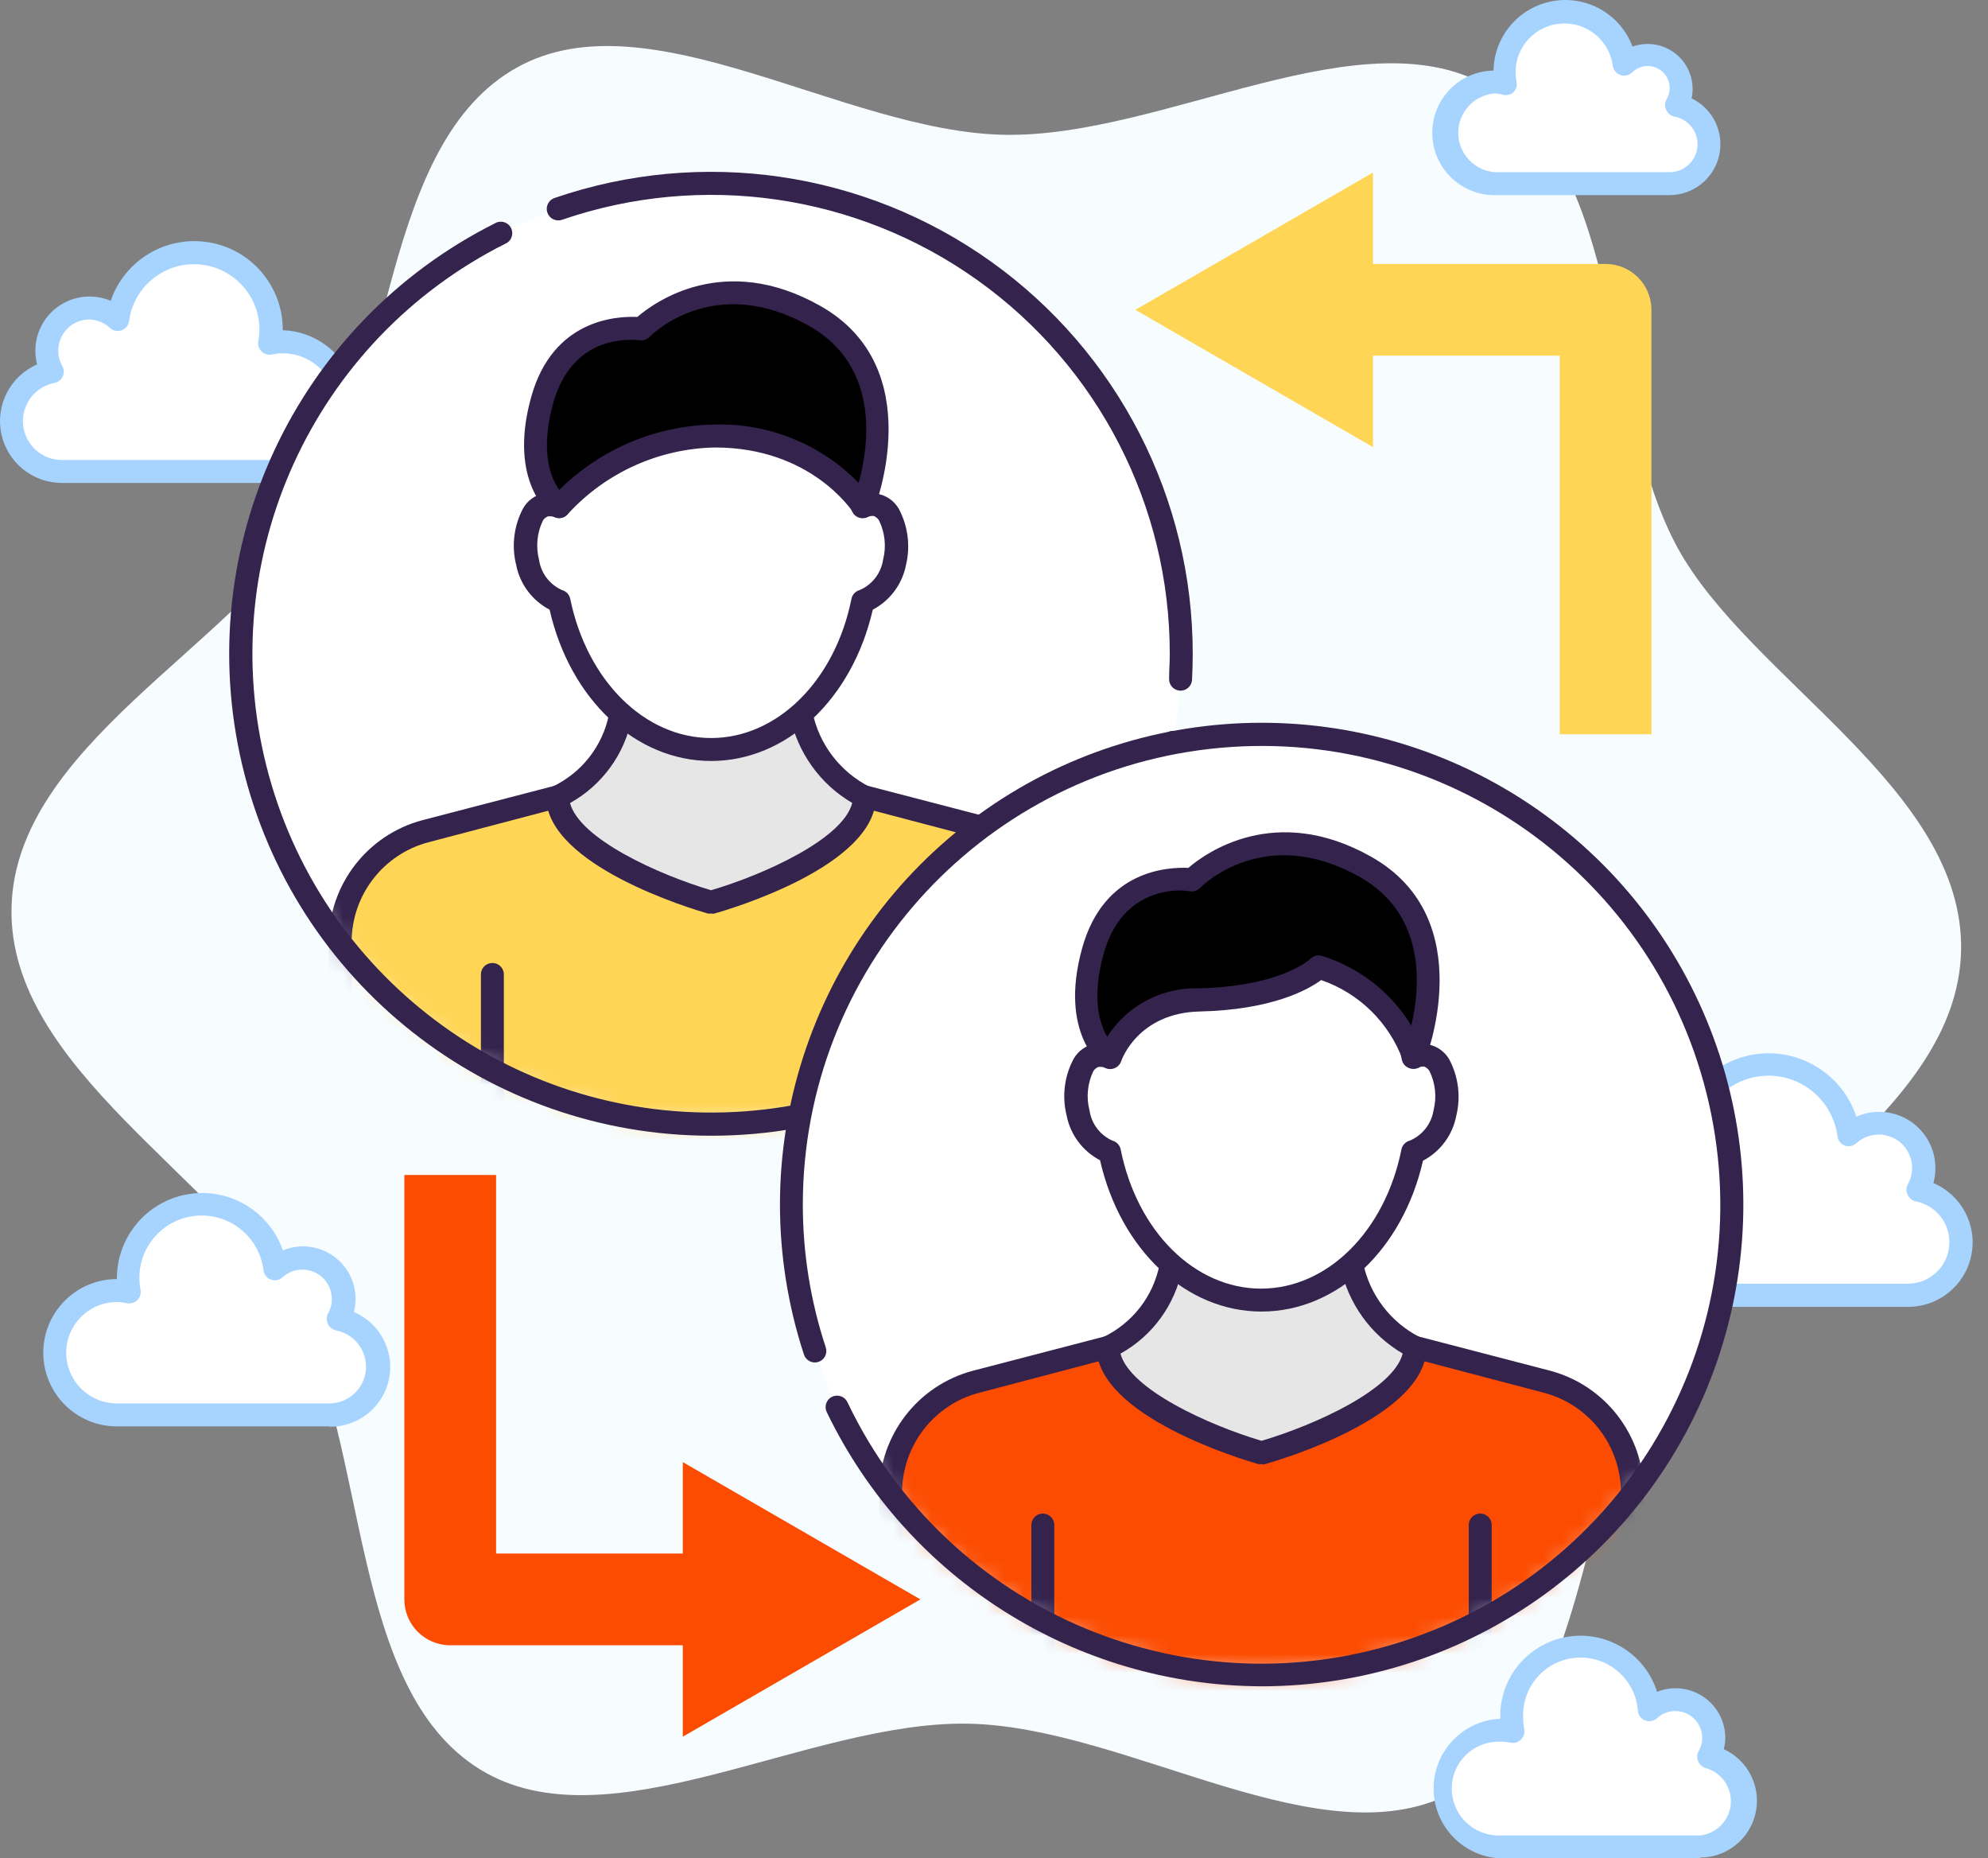
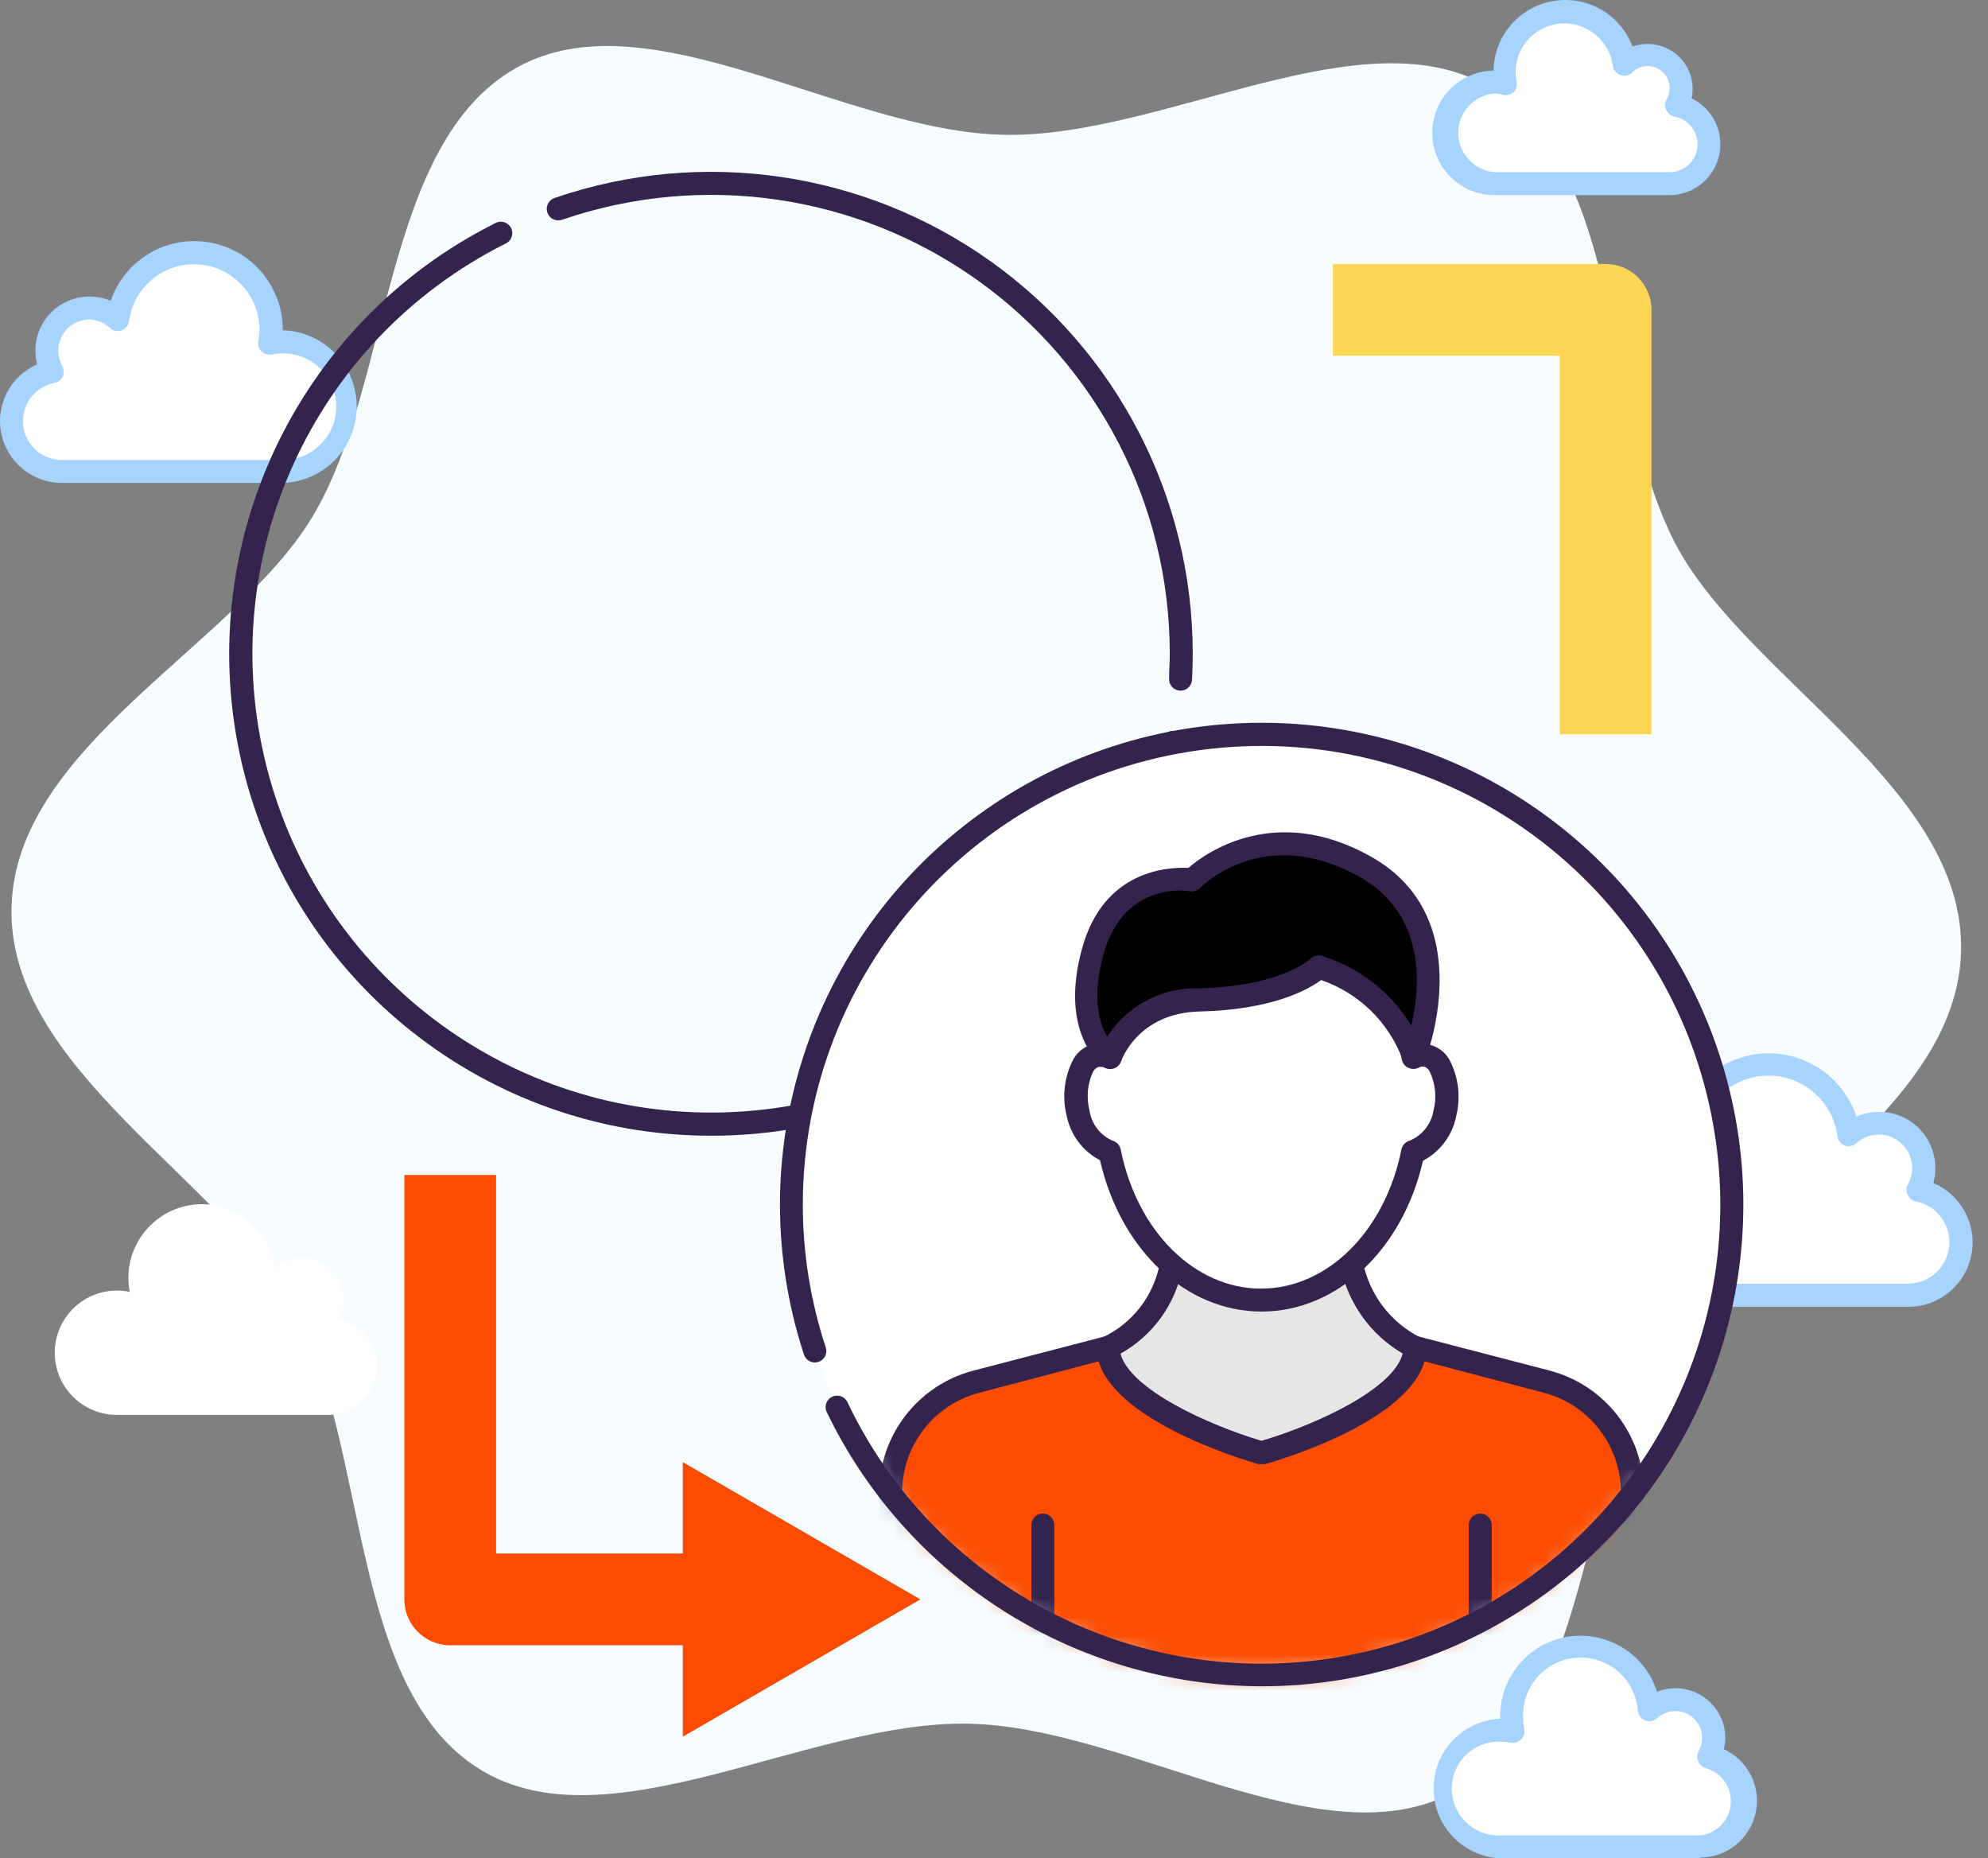
<svg xmlns="http://www.w3.org/2000/svg" xmlns:xlink="http://www.w3.org/1999/xlink" width="107px" height="100px" viewBox="0 0 107 100" version="1.1">
  <rect x="0" y="0" width="107" height="100" fill="#808080" stroke="none" />
  <title>Scrum Fluency Icon</title>
  <defs>
-     <circle id="path-1" cx="25.307" cy="25.307" r="25.307" />
    <circle id="path-3" cx="25.307" cy="25.307" r="25.307" />
  </defs>
  <g id="Page-1" stroke="none" stroke-width="1" fill="none" fill-rule="evenodd">
    <g id="Grahpics-&amp;-Icons-for-Inner-pages-2" transform="translate(-235, -272)">
      <g id="Managed-Projects" transform="translate(235, 106)">
        <g id="Scrum-Fluency-Icon" transform="translate(0, 166)">
          <path d="M105.551,51.158 C105.36,59.873 93.546,65.243 89.361,72.187 C85.04,79.353 85.62,92.346 78.331,96.383 C71.263,100.302 60.801,92.939 52.16,92.754 C43.518,92.568 32.741,99.451 25.853,95.223 C18.748,90.865 19.896,77.909 15.884,70.533 C12.002,63.447 0.435,57.559 0.62,48.849 C0.805,40.14 12.625,34.764 16.81,27.82 C21.131,20.654 20.551,7.661 27.84,3.624 C34.908,-0.295 45.37,7.068 54.011,7.253 C62.653,7.439 73.454,0.556 80.318,4.778 C87.423,9.136 86.275,22.092 90.287,29.468 C94.169,36.56 105.736,42.448 105.551,51.158 Z" id="Path" fill="#F7FCFF" fill-rule="nonzero" />
          <path d="M91.972,94.55 C92.151,94.24 92.244,93.889 92.243,93.531 C92.246,92.712 91.763,91.969 91.014,91.638 C90.264,91.308 89.39,91.452 88.787,92.007 C88.654,89.961 86.888,88.411 84.843,88.544 C82.797,88.677 81.247,90.443 81.38,92.488 C81.38,92.718 81.403,92.948 81.448,93.173 C81.235,93.129 81.017,93.106 80.8,93.105 C79.645,93.054 78.556,93.641 77.963,94.633 C77.371,95.625 77.371,96.863 77.963,97.855 C78.556,98.847 79.645,99.434 80.8,99.383 L91.521,99.383 C92.78,99.386 93.834,98.43 93.954,97.177 C94.074,95.924 93.221,94.786 91.984,94.55 L91.972,94.55 Z" id="Path" fill="#FFFFFF" fill-rule="nonzero" />
          <path d="M91.509,100 L80.787,100 C78.771,99.929 77.171,98.279 77.161,96.262 C77.151,94.245 78.735,92.579 80.75,92.488 C80.677,90.33 82.208,88.448 84.336,88.082 C86.465,87.717 88.537,88.979 89.188,91.038 C90.01,90.709 90.942,90.808 91.676,91.302 C92.411,91.796 92.854,92.621 92.861,93.507 C92.86,93.715 92.833,93.922 92.78,94.124 C94.086,94.722 94.799,96.149 94.493,97.552 C94.187,98.955 92.945,99.956 91.509,99.957 L91.509,100 Z M80.787,93.723 C79.857,93.677 78.976,94.147 78.497,94.946 C78.018,95.745 78.018,96.743 78.497,97.542 C78.976,98.341 79.857,98.812 80.787,98.766 L91.509,98.766 C92.382,98.671 93.069,97.976 93.153,97.101 C93.237,96.226 92.694,95.413 91.854,95.155 C91.662,95.116 91.499,94.987 91.416,94.809 C91.326,94.633 91.326,94.424 91.416,94.247 C91.78,93.628 91.633,92.836 91.072,92.388 C90.51,91.94 89.705,91.972 89.182,92.463 C89.012,92.617 88.771,92.663 88.556,92.584 C88.341,92.505 88.188,92.314 88.157,92.087 C88.046,90.383 86.575,89.091 84.87,89.201 C83.166,89.312 81.874,90.784 81.985,92.488 C81.986,92.681 82.004,92.873 82.04,93.062 C82.075,93.264 82.008,93.469 81.861,93.612 C81.715,93.756 81.507,93.819 81.306,93.778 C81.135,93.742 80.962,93.723 80.787,93.723 Z" id="Shape" fill="#A6D4FF" fill-rule="nonzero" />
          <path d="M18.218,70.99 C18.752,70.047 18.522,68.856 17.676,68.18 C16.829,67.505 15.617,67.544 14.817,68.274 C14.555,66.191 12.717,64.671 10.622,64.807 C8.527,64.943 6.9,66.687 6.91,68.786 C6.912,69.033 6.937,69.279 6.984,69.521 C6.757,69.471 6.525,69.446 6.292,69.447 C4.445,69.447 2.947,70.944 2.947,72.792 C2.947,74.64 4.445,76.137 6.292,76.137 L17.724,76.137 C19.059,76.132 20.173,75.116 20.3,73.787 C20.428,72.458 19.527,71.249 18.218,70.99 L18.218,70.99 Z" id="Path" fill="#FFFFFF" fill-rule="nonzero" />
-           <path d="M17.724,76.755 L6.292,76.755 C4.104,76.755 2.33,74.981 2.33,72.792 C2.33,70.603 4.104,68.829 6.292,68.829 L6.292,68.829 L6.292,68.786 C6.294,66.545 7.914,64.632 10.124,64.261 C12.335,63.89 14.49,65.168 15.224,67.286 C15.564,67.143 15.929,67.07 16.298,67.07 C17.051,67.067 17.774,67.364 18.307,67.896 C18.84,68.428 19.139,69.15 19.137,69.903 C19.136,70.138 19.107,70.373 19.051,70.601 C20.463,71.205 21.251,72.722 20.932,74.225 C20.614,75.727 19.278,76.794 17.742,76.773 L17.724,76.755 Z M6.292,70.064 C4.786,70.064 3.564,71.285 3.564,72.792 C3.564,74.299 4.786,75.52 6.292,75.52 L17.724,75.52 C18.743,75.518 19.594,74.743 19.691,73.728 C19.789,72.714 19.1,71.791 18.1,71.595 C17.905,71.558 17.74,71.429 17.656,71.249 C17.564,71.071 17.564,70.859 17.656,70.681 C17.791,70.444 17.861,70.176 17.86,69.903 C17.86,69.027 17.149,68.317 16.273,68.317 C15.88,68.317 15.501,68.464 15.212,68.731 C15.042,68.887 14.798,68.936 14.581,68.857 C14.364,68.777 14.21,68.583 14.181,68.354 C13.966,66.59 12.411,65.3 10.637,65.415 C8.864,65.529 7.488,67.009 7.502,68.786 C7.505,68.993 7.525,69.2 7.564,69.403 C7.603,69.606 7.538,69.814 7.391,69.959 C7.244,70.105 7.033,70.168 6.829,70.126 C6.653,70.086 6.473,70.065 6.292,70.064 Z" id="Shape" fill="#A6D4FF" fill-rule="nonzero" />
          <path d="M103.236,64.058 C103.444,63.696 103.553,63.285 103.551,62.867 C103.553,61.911 102.99,61.044 102.116,60.656 C101.242,60.269 100.222,60.434 99.514,61.077 C99.333,59.484 98.292,58.118 96.803,57.523 C95.314,56.927 93.619,57.198 92.389,58.226 C91.159,59.255 90.593,60.876 90.916,62.447 C90.667,62.39 90.412,62.361 90.157,62.361 C88.312,62.6 86.931,64.172 86.931,66.033 C86.931,67.894 88.312,69.466 90.157,69.706 L102.699,69.706 C104.161,69.694 105.377,68.579 105.516,67.124 C105.654,65.669 104.67,64.345 103.236,64.058 L103.236,64.058 Z" id="Path" fill="#FFFFFF" fill-rule="nonzero" />
          <path d="M102.699,70.323 L90.157,70.323 C88.5,70.51 86.884,69.727 86.004,68.311 C85.124,66.895 85.137,65.099 86.037,63.696 C86.938,62.293 88.565,61.533 90.219,61.743 L90.219,61.645 C90.224,59.205 91.997,57.13 94.406,56.744 C96.814,56.357 99.148,57.774 99.916,60.089 C100.853,59.672 101.939,59.76 102.798,60.321 C103.657,60.882 104.173,61.841 104.168,62.867 C104.168,63.136 104.132,63.403 104.063,63.663 C105.58,64.31 106.433,65.935 106.102,67.55 C105.771,69.166 104.348,70.325 102.699,70.323 Z M90.157,62.966 C88.636,63.182 87.506,64.485 87.506,66.021 C87.506,67.557 88.636,68.86 90.157,69.076 L102.699,69.076 C103.846,69.07 104.802,68.197 104.912,67.056 C105.022,65.914 104.25,64.875 103.125,64.651 C102.93,64.614 102.765,64.485 102.681,64.305 C102.589,64.127 102.589,63.915 102.681,63.737 C102.835,63.469 102.916,63.164 102.915,62.854 C102.918,62.142 102.499,61.496 101.847,61.207 C101.196,60.918 100.436,61.041 99.909,61.521 C99.742,61.672 99.505,61.719 99.292,61.645 C99.078,61.564 98.926,61.372 98.897,61.145 C98.644,59.187 96.913,57.763 94.943,57.892 C92.973,58.021 91.443,59.658 91.447,61.632 C91.449,61.862 91.472,62.092 91.515,62.317 C91.552,62.52 91.486,62.728 91.339,62.872 C91.191,63.015 90.982,63.076 90.78,63.033 C90.575,62.99 90.367,62.967 90.157,62.966 Z" id="Shape" fill="#A6D4FF" fill-rule="nonzero" />
          <path d="M90.25,5.673 C90.566,5.115 90.562,4.431 90.239,3.877 C89.916,3.323 89.323,2.982 88.682,2.982 C88.226,2.975 87.784,3.143 87.447,3.451 C87.236,1.745 85.731,0.499 84.015,0.61 C82.299,0.722 80.968,2.151 80.979,3.871 C80.977,4.078 80.996,4.285 81.034,4.488 C80.85,4.449 80.661,4.428 80.472,4.426 C79.011,4.496 77.862,5.701 77.862,7.164 C77.862,8.627 79.011,9.832 80.472,9.901 L89.818,9.901 C90.916,9.908 91.838,9.076 91.944,7.983 C92.049,6.889 91.304,5.896 90.225,5.692 L90.25,5.673 Z" id="Path" fill="#FFFFFF" fill-rule="nonzero" />
          <path d="M89.842,10.5 L80.497,10.5 C78.646,10.531 77.121,9.055 77.09,7.204 C77.059,5.353 78.535,3.828 80.386,3.797 C80.418,1.942 81.765,0.372 83.593,0.057 C85.421,-0.259 87.215,0.77 87.867,2.507 C88.608,2.242 89.432,2.354 90.075,2.807 C90.718,3.26 91.101,3.997 91.101,4.784 C91.102,4.955 91.083,5.124 91.046,5.291 C92.2,5.847 92.815,7.128 92.527,8.376 C92.238,9.625 91.123,10.507 89.842,10.5 L89.842,10.5 Z M80.497,5.025 C79.371,5.086 78.488,6.017 78.488,7.145 C78.488,8.274 79.371,9.205 80.497,9.266 L89.842,9.266 C90.625,9.276 91.285,8.684 91.36,7.905 C91.436,7.126 90.902,6.419 90.132,6.278 C89.937,6.241 89.772,6.112 89.688,5.932 C89.596,5.754 89.596,5.543 89.688,5.365 C90.007,4.852 89.89,4.18 89.415,3.807 C88.94,3.433 88.26,3.477 87.836,3.908 C87.666,4.065 87.423,4.113 87.206,4.034 C86.989,3.955 86.834,3.761 86.805,3.531 C86.617,2.166 85.406,1.177 84.03,1.266 C82.655,1.356 81.581,2.492 81.571,3.871 C81.571,4.034 81.585,4.198 81.614,4.359 C81.674,4.564 81.623,4.786 81.479,4.945 C81.33,5.089 81.119,5.149 80.917,5.105 C80.78,5.064 80.639,5.037 80.497,5.025 Z" id="Shape" fill="#A6D4FF" fill-rule="nonzero" />
          <path d="M2.817,19.999 C2.621,19.655 2.519,19.266 2.521,18.87 C2.52,17.961 3.055,17.137 3.886,16.768 C4.717,16.399 5.687,16.555 6.36,17.166 C6.651,15.009 8.562,13.444 10.734,13.586 C12.907,13.727 14.599,15.526 14.607,17.703 C14.606,17.96 14.584,18.216 14.539,18.469 C14.774,18.417 15.014,18.39 15.255,18.388 C17.125,18.467 18.602,20.007 18.602,21.879 C18.602,23.751 17.125,25.291 15.255,25.369 L3.33,25.369 C1.934,25.368 0.767,24.307 0.635,22.917 C0.502,21.528 1.447,20.265 2.817,19.999 Z" id="Path" fill="#FFFFFF" fill-rule="nonzero" />
          <path d="M15.255,25.987 L3.33,25.987 C1.754,25.988 0.393,24.883 0.071,23.341 C-0.252,21.798 0.552,20.241 1.996,19.611 C1.935,19.369 1.903,19.12 1.904,18.87 C1.904,18.097 2.211,17.356 2.757,16.81 C3.304,16.263 4.045,15.956 4.817,15.956 C5.209,15.957 5.597,16.035 5.959,16.185 C6.714,13.992 8.94,12.662 11.229,13.038 C13.518,13.413 15.203,15.384 15.218,17.703 L15.218,17.771 L15.249,17.771 C17.455,17.857 19.2,19.671 19.2,21.879 C19.2,24.087 17.455,25.901 15.249,25.987 L15.255,25.987 Z M4.817,17.191 C4.22,17.19 3.667,17.507 3.365,18.023 C3.064,18.54 3.06,19.177 3.354,19.697 C3.451,19.87 3.459,20.078 3.376,20.258 C3.293,20.437 3.129,20.566 2.935,20.604 C1.874,20.807 1.141,21.783 1.244,22.858 C1.346,23.933 2.25,24.754 3.33,24.752 L15.255,24.752 C16.348,24.742 17.341,24.112 17.815,23.126 C18.29,22.141 18.162,20.972 17.488,20.111 C16.813,19.251 15.708,18.848 14.638,19.074 C14.435,19.117 14.224,19.055 14.076,18.91 C13.928,18.765 13.863,18.555 13.903,18.351 C13.942,18.148 13.963,17.941 13.965,17.734 C13.96,15.88 12.52,14.346 10.669,14.226 C8.819,14.105 7.192,15.439 6.947,17.277 C6.916,17.504 6.763,17.695 6.548,17.774 C6.333,17.853 6.092,17.807 5.922,17.654 C5.623,17.369 5.23,17.205 4.817,17.191 L4.817,17.191 Z" id="Shape" fill="#A6D4FF" fill-rule="nonzero" />
          <g id="Group" transform="translate(12.965, 9.883)">
            <mask id="mask-2" fill="white">
              <use xlink:href="#path-1" />
            </mask>
            <use id="Mask" fill="#FFFFFF" fill-rule="nonzero" xlink:href="#path-1" />
            <g mask="url(#mask-2)" fill-rule="nonzero">
              <g transform="translate(4.728, 5.257)">
                <path d="M35.954,29.592 L28.844,27.741 L12.314,27.741 L5.203,29.592 C2.502,30.297 0.617,32.738 0.617,35.53 L0.617,74.756 L40.54,74.756 L40.54,35.53 C40.541,32.738 38.656,30.297 35.954,29.592 Z" id="Path" fill="#FFD555" />
                <path d="M28.844,27.722 L12.314,27.722 L5.203,29.574 C2.502,30.279 0.617,32.719 0.617,35.512 L0.617,37.407 C7,38.567 23.326,40.197 37.01,29.975 C36.671,29.815 36.317,29.686 35.954,29.592 L28.844,27.722 Z" id="Path" fill="#FFD555" />
-                 <path d="M32.35,75.373 C32.009,75.373 31.732,75.097 31.732,74.756 L31.732,37.296 C31.732,36.955 32.009,36.678 32.35,36.678 C32.69,36.678 32.967,36.955 32.967,37.296 L32.967,74.756 C32.967,75.097 32.69,75.373 32.35,75.373 Z" id="Path" fill="#34234D" />
                <path d="M8.808,75.373 C8.467,75.373 8.191,75.097 8.191,74.756 L8.191,37.296 C8.191,36.955 8.467,36.678 8.808,36.678 C9.149,36.678 9.425,36.955 9.425,37.296 L9.425,74.756 C9.425,75.097 9.149,75.373 8.808,75.373 Z" id="Path" fill="#34234D" />
                <path d="M40.54,75.373 L0.617,75.373 C0.276,75.373 0,75.097 0,74.756 L0,35.53 C0.011,32.462 2.078,29.783 5.043,28.994 L12.16,27.142 C12.211,27.136 12.263,27.136 12.314,27.142 L28.844,27.142 C28.895,27.135 28.947,27.135 28.998,27.142 L36.115,28.994 C39.079,29.783 41.147,32.462 41.158,35.53 L41.158,74.756 C41.158,75.097 40.881,75.373 40.54,75.373 Z M1.234,74.139 L39.923,74.139 L39.923,35.53 C39.913,33.022 38.224,30.831 35.8,30.185 L28.763,28.333 L12.394,28.333 L5.358,30.185 C2.934,30.831 1.244,33.022 1.234,35.53 L1.234,74.139 Z" id="Shape" fill="#34234D" />
                <path d="M20.579,33.401 C20.579,33.401 28.788,31.061 28.844,27.722 C27.075,26.839 25.814,25.187 25.43,23.247 C25.375,22.963 25.338,21.149 25.301,20.871 L15.845,20.871 C15.808,21.186 15.758,23.05 15.69,23.389 C15.301,25.278 14.052,26.876 12.314,27.71 C12.388,31.049 20.579,33.401 20.579,33.401 Z" id="Path" fill="#E6E6E6" />
                <path d="M20.579,34.018 C20.522,34.027 20.463,34.027 20.406,34.018 C19.523,33.765 11.765,31.438 11.697,27.759 C11.691,27.519 11.826,27.297 12.042,27.191 C13.614,26.448 14.742,25.007 15.085,23.303 C15.085,23.142 15.153,22.297 15.178,21.797 C15.203,21.297 15.215,20.963 15.234,20.834 C15.268,20.52 15.535,20.282 15.851,20.284 L25.301,20.284 C25.617,20.282 25.883,20.52 25.918,20.834 C25.918,20.951 25.918,21.34 25.967,21.784 C26.017,22.229 26.011,23.019 26.035,23.167 C26.391,24.914 27.529,26.402 29.121,27.204 C29.331,27.312 29.46,27.53 29.455,27.765 C29.399,31.469 21.628,33.777 20.739,34.024 C20.686,34.03 20.632,34.028 20.579,34.018 L20.579,34.018 Z M12.987,28.074 C13.505,30.006 17.752,31.926 20.579,32.765 C23.424,31.926 27.683,30.006 28.177,28.068 C26.441,27.051 25.222,25.342 24.825,23.371 C24.768,22.852 24.738,22.331 24.733,21.809 C24.733,21.698 24.733,21.593 24.733,21.494 L16.425,21.494 C16.425,21.599 16.425,21.71 16.425,21.827 C16.382,22.698 16.357,23.284 16.308,23.513 C15.926,25.448 14.711,27.116 12.987,28.074 Z" id="Shape" fill="#34234D" />
                <path d="M29.473,12.026 C28.603,11.828 27.368,13.013 27.085,14.396 C26.801,15.779 27.257,17.05 28.159,17.241 C29.06,17.433 30.152,16.501 30.455,15.112 C30.757,13.723 30.374,12.211 29.473,12.026 Z" id="Path" fill="#FFFFFF" />
                <path d="M11.684,12.026 C12.555,11.828 13.789,13.013 14.073,14.396 C14.357,15.779 13.9,17.05 12.999,17.241 C12.098,17.433 11.005,16.501 10.703,15.112 C10.401,13.723 10.783,12.211 11.684,12.026 Z" id="Path" fill="#FFFFFF" />
                <ellipse id="Oval" fill="#FFFFFF" cx="20.579" cy="14.637" rx="8.425" ry="10.561" />
                <path d="M20.579,25.809 C16.511,25.809 12.981,22.482 11.888,17.667 C10.95,17.178 10.286,16.287 10.086,15.248 C9.832,14.221 9.969,13.137 10.468,12.205 C10.702,11.798 11.097,11.509 11.555,11.408 C11.682,11.39 11.811,11.39 11.937,11.408 C13.079,6.711 16.567,3.483 20.579,3.483 C24.591,3.483 28.078,6.687 29.22,11.408 C29.349,11.405 29.477,11.417 29.603,11.445 L29.603,11.445 C30.054,11.546 30.443,11.83 30.677,12.229 C31.175,13.155 31.316,14.231 31.072,15.254 C30.873,16.288 30.214,17.176 29.282,17.667 C28.177,22.482 24.646,25.809 20.579,25.809 Z M11.876,12.643 L11.808,12.643 C11.684,12.688 11.581,12.775 11.518,12.89 C11.209,13.543 11.139,14.283 11.32,14.982 C11.424,15.702 11.89,16.317 12.555,16.612 C12.781,16.673 12.953,16.857 12.999,17.087 C13.906,21.494 17.011,24.574 20.579,24.574 C24.146,24.574 27.251,21.488 28.134,17.087 C28.18,16.857 28.352,16.673 28.578,16.612 C29.25,16.321 29.726,15.706 29.837,14.982 C30.017,14.275 29.941,13.527 29.621,12.871 C29.556,12.758 29.453,12.671 29.331,12.624 C29.212,12.613 29.092,12.637 28.986,12.692 C28.813,12.769 28.615,12.763 28.447,12.675 C28.28,12.587 28.162,12.427 28.128,12.242 C27.264,7.798 24.153,4.693 20.56,4.693 C16.968,4.693 13.857,7.779 12.993,12.242 C12.958,12.427 12.839,12.586 12.672,12.674 C12.502,12.756 12.305,12.756 12.135,12.674 C12.051,12.648 11.963,12.638 11.876,12.643 L11.876,12.643 Z" id="Shape" fill="#34234D" />
                <path d="M12.407,12.124 C12.407,12.124 10.314,10.637 11.487,6.396 C12.721,1.878 16.82,2.576 16.82,2.576 C16.82,2.576 20.523,-1.27 26.115,1.847 C31.708,4.964 28.751,12.124 28.751,12.124 C28.751,12.124 26.362,8.322 20.783,8.322 C17.586,8.382 14.556,9.757 12.407,12.124 Z" id="Path" fill="#000000" />
                <path d="M12.407,12.742 C12.279,12.743 12.153,12.704 12.049,12.631 C11.95,12.557 9.617,10.834 10.894,6.236 C12.067,2.002 15.536,1.872 16.61,1.915 C17.548,1.107 21.282,-1.578 26.418,1.298 C32.417,4.643 29.356,12.273 29.325,12.347 C29.237,12.56 29.037,12.706 28.807,12.725 C28.577,12.745 28.356,12.634 28.233,12.439 C28.14,12.31 25.93,8.939 20.783,8.939 C17.772,8.999 14.917,10.288 12.882,12.507 C12.767,12.653 12.592,12.739 12.407,12.742 Z M16.209,3.15 C15.19,3.15 12.931,3.514 12.079,6.563 C11.357,9.18 11.962,10.6 12.407,11.223 C14.638,9.01 17.64,7.749 20.783,7.705 C23.688,7.625 26.495,8.765 28.523,10.847 C29.066,8.865 29.708,4.545 25.813,2.372 C20.733,-0.461 17.4,2.853 17.264,2.989 C17.122,3.136 16.916,3.203 16.715,3.168 C16.547,3.148 16.378,3.141 16.209,3.15 L16.209,3.15 Z" id="Shape" fill="#34234D" />
              </g>
            </g>
          </g>
          <path d="M63.542,37.165 L63.542,37.165 C63.372,37.165 63.211,37.096 63.094,36.973 C62.977,36.851 62.916,36.686 62.924,36.517 C62.924,36.079 62.961,35.634 62.961,35.19 C62.966,27.211 59.114,19.722 52.62,15.084 C46.127,10.447 37.793,9.234 30.248,11.827 C29.924,11.938 29.571,11.765 29.461,11.441 C29.35,11.118 29.523,10.765 29.846,10.654 C37.77,7.931 46.522,9.206 53.34,14.076 C60.158,18.946 64.202,26.811 64.196,35.19 C64.196,35.659 64.183,36.122 64.159,36.578 C64.142,36.907 63.871,37.165 63.542,37.165 Z" id="Path" fill="#34234D" fill-rule="nonzero" />
          <path d="M38.272,61.114 C26.254,61.118 15.808,52.862 13.037,41.168 C10.266,29.474 15.895,17.408 26.637,12.018 C26.835,11.899 27.083,11.901 27.28,12.023 C27.477,12.144 27.589,12.366 27.57,12.597 C27.552,12.827 27.406,13.028 27.192,13.117 C16.852,18.314 11.508,29.995 14.338,41.216 C17.169,52.437 27.413,60.187 38.981,59.858 C50.549,59.528 60.336,51.208 62.523,39.844 C62.564,39.623 62.719,39.441 62.931,39.366 C63.142,39.291 63.377,39.335 63.548,39.48 C63.718,39.626 63.798,39.852 63.758,40.072 C61.414,52.294 50.716,61.126 38.272,61.114 Z" id="Path" fill="#34234D" fill-rule="nonzero" />
          <g id="Group" transform="translate(42.592, 39.51)">
            <mask id="mask-4" fill="white">
              <use xlink:href="#path-3" />
            </mask>
            <use id="Mask" fill="#FFFFFF" fill-rule="nonzero" xlink:href="#path-3" />
            <g mask="url(#mask-4)" fill-rule="nonzero">
              <g transform="translate(4.728, 5.276)">
                <path d="M35.954,29.574 L28.844,27.722 L12.314,27.722 L5.203,29.574 C2.502,30.279 0.617,32.719 0.617,35.512 L0.617,74.737 L40.54,74.737 L40.54,35.512 C40.541,32.719 38.656,30.279 35.954,29.574 Z" id="Path" fill="#FC4C02" />
                <path d="M28.844,27.704 L12.314,27.704 L5.203,29.555 C2.502,30.26 0.617,32.701 0.617,35.493 L0.617,38.178 C7.74,39.339 23.665,40.339 36.88,29.907 C36.581,29.774 36.271,29.667 35.954,29.586 L28.844,27.704 Z" id="Path" fill="#FC4C02" />
                <path d="M40.54,75.355 L0.617,75.355 C0.276,75.355 0,75.078 0,74.737 L0,35.512 C0.011,32.444 2.078,29.764 5.043,28.975 L12.16,27.123 C12.211,27.117 12.263,27.117 12.314,27.123 L28.844,27.123 C28.895,27.117 28.947,27.117 28.998,27.123 L36.115,28.975 C39.079,29.764 41.147,32.444 41.158,35.512 L41.158,74.737 C41.158,75.078 40.881,75.355 40.54,75.355 Z M1.234,74.12 L39.923,74.12 L39.923,35.512 C39.913,33.003 38.224,30.813 35.8,30.166 L28.763,28.315 L12.394,28.315 L5.358,30.166 C2.934,30.813 1.244,33.003 1.234,35.512 L1.234,74.12 Z" id="Shape" fill="#34234D" />
-                 <path d="M20.579,33.382 C20.579,33.382 28.788,31.043 28.844,27.704 C27.075,26.821 25.814,25.168 25.43,23.229 C25.375,22.945 25.338,21.13 25.301,20.852 L15.845,20.852 C15.808,21.167 15.758,23.031 15.69,23.371 C15.301,25.259 14.052,26.857 12.314,27.691 C12.388,31.031 20.579,33.382 20.579,33.382 Z" id="Path" fill="#E6E6E6" />
+                 <path d="M20.579,33.382 C20.579,33.382 28.788,31.043 28.844,27.704 C27.075,26.821 25.814,25.168 25.43,23.229 C25.375,22.945 25.338,21.13 25.301,20.852 L15.845,20.852 C15.301,25.259 14.052,26.857 12.314,27.691 C12.388,31.031 20.579,33.382 20.579,33.382 Z" id="Path" fill="#E6E6E6" />
                <path d="M20.579,33.999 C20.522,34.008 20.463,34.008 20.406,33.999 C19.523,33.746 11.765,31.419 11.697,27.741 C11.691,27.5 11.826,27.279 12.042,27.173 C13.614,26.43 14.742,24.988 15.085,23.284 C15.116,23.124 15.153,22.278 15.178,21.778 C15.203,21.278 15.215,20.945 15.234,20.815 C15.268,20.501 15.535,20.264 15.851,20.266 L25.307,20.266 C25.623,20.264 25.889,20.501 25.924,20.815 C25.924,20.932 25.924,21.328 25.974,21.772 C26.023,22.216 26.017,23.006 26.041,23.148 C26.397,24.896 27.535,26.383 29.128,27.185 C29.337,27.293 29.466,27.511 29.461,27.747 C29.405,31.45 21.634,33.759 20.745,34.006 C20.69,34.013 20.634,34.011 20.579,33.999 L20.579,33.999 Z M12.987,28.055 C13.505,29.987 17.752,31.907 20.579,32.746 C23.424,31.907 27.683,29.987 28.177,28.049 C26.441,27.033 25.222,25.324 24.825,23.352 C24.768,22.833 24.738,22.312 24.733,21.79 C24.733,21.679 24.733,21.574 24.733,21.476 L16.425,21.476 C16.425,21.581 16.425,21.692 16.425,21.809 C16.382,22.679 16.357,23.266 16.308,23.494 C15.926,25.429 14.711,27.098 12.987,28.055 L12.987,28.055 Z" id="Shape" fill="#34234D" />
                <path d="M29.473,12.007 C28.578,11.816 27.387,13.001 27.085,14.384 C26.782,15.766 27.257,17.038 28.159,17.229 C29.06,17.42 30.152,16.488 30.455,15.106 C30.757,13.723 30.374,12.192 29.473,12.007 Z" id="Path" fill="#FFFFFF" />
                <path d="M11.684,12.007 C12.555,11.81 13.789,12.995 14.073,14.377 C14.357,15.76 13.9,17.032 12.999,17.223 C12.098,17.414 11.005,16.482 10.703,15.093 C10.401,13.705 10.783,12.192 11.684,12.007 Z" id="Path" fill="#FFFFFF" />
                <ellipse id="Oval" fill="#FFFFFF" cx="20.579" cy="14.618" rx="8.425" ry="10.561" />
                <path d="M20.579,25.79 C16.511,25.79 12.981,22.463 11.888,17.649 C10.95,17.159 10.286,16.268 10.086,15.229 C9.832,14.202 9.969,13.118 10.468,12.186 C10.702,11.78 11.097,11.491 11.555,11.39 C11.682,11.371 11.811,11.371 11.937,11.39 C13.079,6.693 16.567,3.465 20.579,3.465 C24.591,3.465 28.078,6.668 29.22,11.39 C29.349,11.383 29.478,11.396 29.603,11.427 L29.603,11.427 C30.054,11.528 30.443,11.812 30.677,12.211 C31.177,13.145 31.314,14.231 31.06,15.26 C30.86,16.295 30.202,17.183 29.27,17.673 C28.177,22.463 24.646,25.79 20.579,25.79 Z M11.876,12.624 L11.808,12.624 C11.684,12.669 11.581,12.757 11.518,12.871 C11.209,13.524 11.139,14.265 11.32,14.964 C11.424,15.683 11.89,16.299 12.555,16.593 C12.781,16.654 12.953,16.839 12.999,17.069 C13.882,21.476 16.986,24.556 20.554,24.556 C24.122,24.556 27.226,21.469 28.109,17.069 C28.155,16.839 28.327,16.654 28.554,16.593 C29.235,16.309 29.721,15.693 29.837,14.964 C30.017,14.257 29.941,13.509 29.621,12.853 C29.556,12.74 29.453,12.653 29.331,12.606 C29.212,12.594 29.092,12.618 28.986,12.674 C28.813,12.751 28.615,12.744 28.447,12.656 C28.28,12.569 28.162,12.409 28.128,12.223 C27.264,7.779 24.153,4.674 20.56,4.674 C16.968,4.674 13.857,7.761 12.993,12.223 C12.958,12.409 12.839,12.568 12.672,12.655 C12.502,12.737 12.305,12.737 12.135,12.655 C12.051,12.63 11.963,12.62 11.876,12.624 L11.876,12.624 Z" id="Shape" fill="#34234D" />
                <path d="M12.407,12.106 C12.407,12.106 10.314,10.618 11.487,6.378 C12.721,1.86 16.82,2.557 16.82,2.557 C16.82,2.557 20.523,-1.288 26.115,1.829 C31.708,4.946 28.751,12.106 28.751,12.106 C27.918,9.772 26.033,7.967 23.665,7.236 C23.665,7.236 22.066,8.902 17.233,9.014 C13.394,9.1 12.407,12.106 12.407,12.106 Z" id="Path" fill="#000000" />
                <path d="M28.751,12.723 L28.751,12.723 C28.487,12.709 28.261,12.528 28.189,12.273 C27.449,10.242 25.832,8.655 23.788,7.952 C23.085,8.47 21.147,9.557 17.246,9.643 C13.95,9.723 13.055,12.217 13.024,12.322 C12.96,12.508 12.811,12.653 12.623,12.711 C12.439,12.771 12.238,12.741 12.079,12.631 C11.981,12.557 9.647,10.834 10.925,6.236 C12.098,2.002 15.567,1.872 16.641,1.915 C17.579,1.107 21.313,-1.578 26.449,1.298 C32.448,4.643 29.387,12.273 29.356,12.347 C29.254,12.588 29.012,12.738 28.751,12.723 Z M16.209,3.131 C15.19,3.131 12.931,3.495 12.079,6.545 C11.425,8.909 11.857,10.291 12.271,11.001 C13.345,9.326 15.219,8.337 17.209,8.396 C21.659,8.291 23.196,6.822 23.214,6.804 C23.376,6.642 23.613,6.583 23.832,6.65 C25.837,7.274 27.547,8.609 28.64,10.402 C29.14,8.273 29.442,4.39 25.819,2.378 C20.733,-0.455 17.406,2.86 17.27,2.995 C17.128,3.142 16.923,3.209 16.721,3.174 C16.552,3.145 16.38,3.131 16.209,3.131 Z" id="Shape" fill="#34234D" />
                <path d="M32.35,75.355 C32.009,75.355 31.732,75.078 31.732,74.737 L31.732,37.277 C31.732,36.936 32.009,36.66 32.35,36.66 C32.69,36.66 32.967,36.936 32.967,37.277 L32.967,74.737 C32.967,75.078 32.69,75.355 32.35,75.355 Z" id="Path" fill="#34234D" />
                <path d="M8.808,75.355 C8.467,75.355 8.191,75.078 8.191,74.737 L8.191,37.277 C8.191,36.936 8.467,36.66 8.808,36.66 C9.149,36.66 9.425,36.936 9.425,37.277 L9.425,74.737 C9.425,75.078 9.149,75.355 8.808,75.355 Z" id="Path" fill="#34234D" />
              </g>
            </g>
          </g>
          <path d="M67.899,90.741 C57.924,90.708 48.842,84.986 44.506,76.002 C44.403,75.802 44.416,75.562 44.54,75.375 C44.665,75.189 44.881,75.084 45.105,75.103 C45.329,75.121 45.525,75.26 45.617,75.465 C51.032,86.812 64.109,92.277 75.989,88.158 C87.868,84.039 94.754,71.65 91.981,59.386 C89.208,47.123 77.663,38.902 65.167,40.293 C52.671,41.685 43.217,52.244 43.21,64.817 C43.209,67.428 43.625,70.023 44.444,72.502 C44.497,72.658 44.484,72.829 44.41,72.976 C44.336,73.124 44.206,73.235 44.049,73.286 C43.725,73.391 43.377,73.214 43.271,72.891 C39.772,62.212 43.551,50.494 52.63,43.872 C61.709,37.25 74.021,37.232 83.12,43.827 C92.219,50.422 96.033,62.128 92.565,72.818 C89.097,83.507 79.137,90.744 67.899,90.741 Z" id="Path" fill="#34234D" fill-rule="nonzero" />
          <path d="M38.91,88.534 L24.232,88.534 C22.869,88.534 21.763,87.429 21.763,86.065 L21.763,63.227 L26.701,63.227 L26.701,83.596 L38.91,83.596 L38.91,88.534 Z" id="Path" fill="#FC4C02" fill-rule="nonzero" />
          <polygon id="Path" fill="#FC4C02" fill-rule="nonzero" points="36.75 93.454 49.539 86.065 36.75 78.677" />
          <path d="M88.885,39.51 L83.948,39.51 L83.948,19.141 L71.739,19.141 L71.739,14.204 L86.417,14.204 C87.78,14.204 88.885,15.309 88.885,16.672 L88.885,39.51 Z" id="Path" fill="#FFD555" fill-rule="nonzero" />
-           <polygon id="Path" fill="#FFD555" fill-rule="nonzero" points="73.899 9.284 61.11 16.672 73.899 24.061" />
        </g>
      </g>
    </g>
  </g>
</svg>